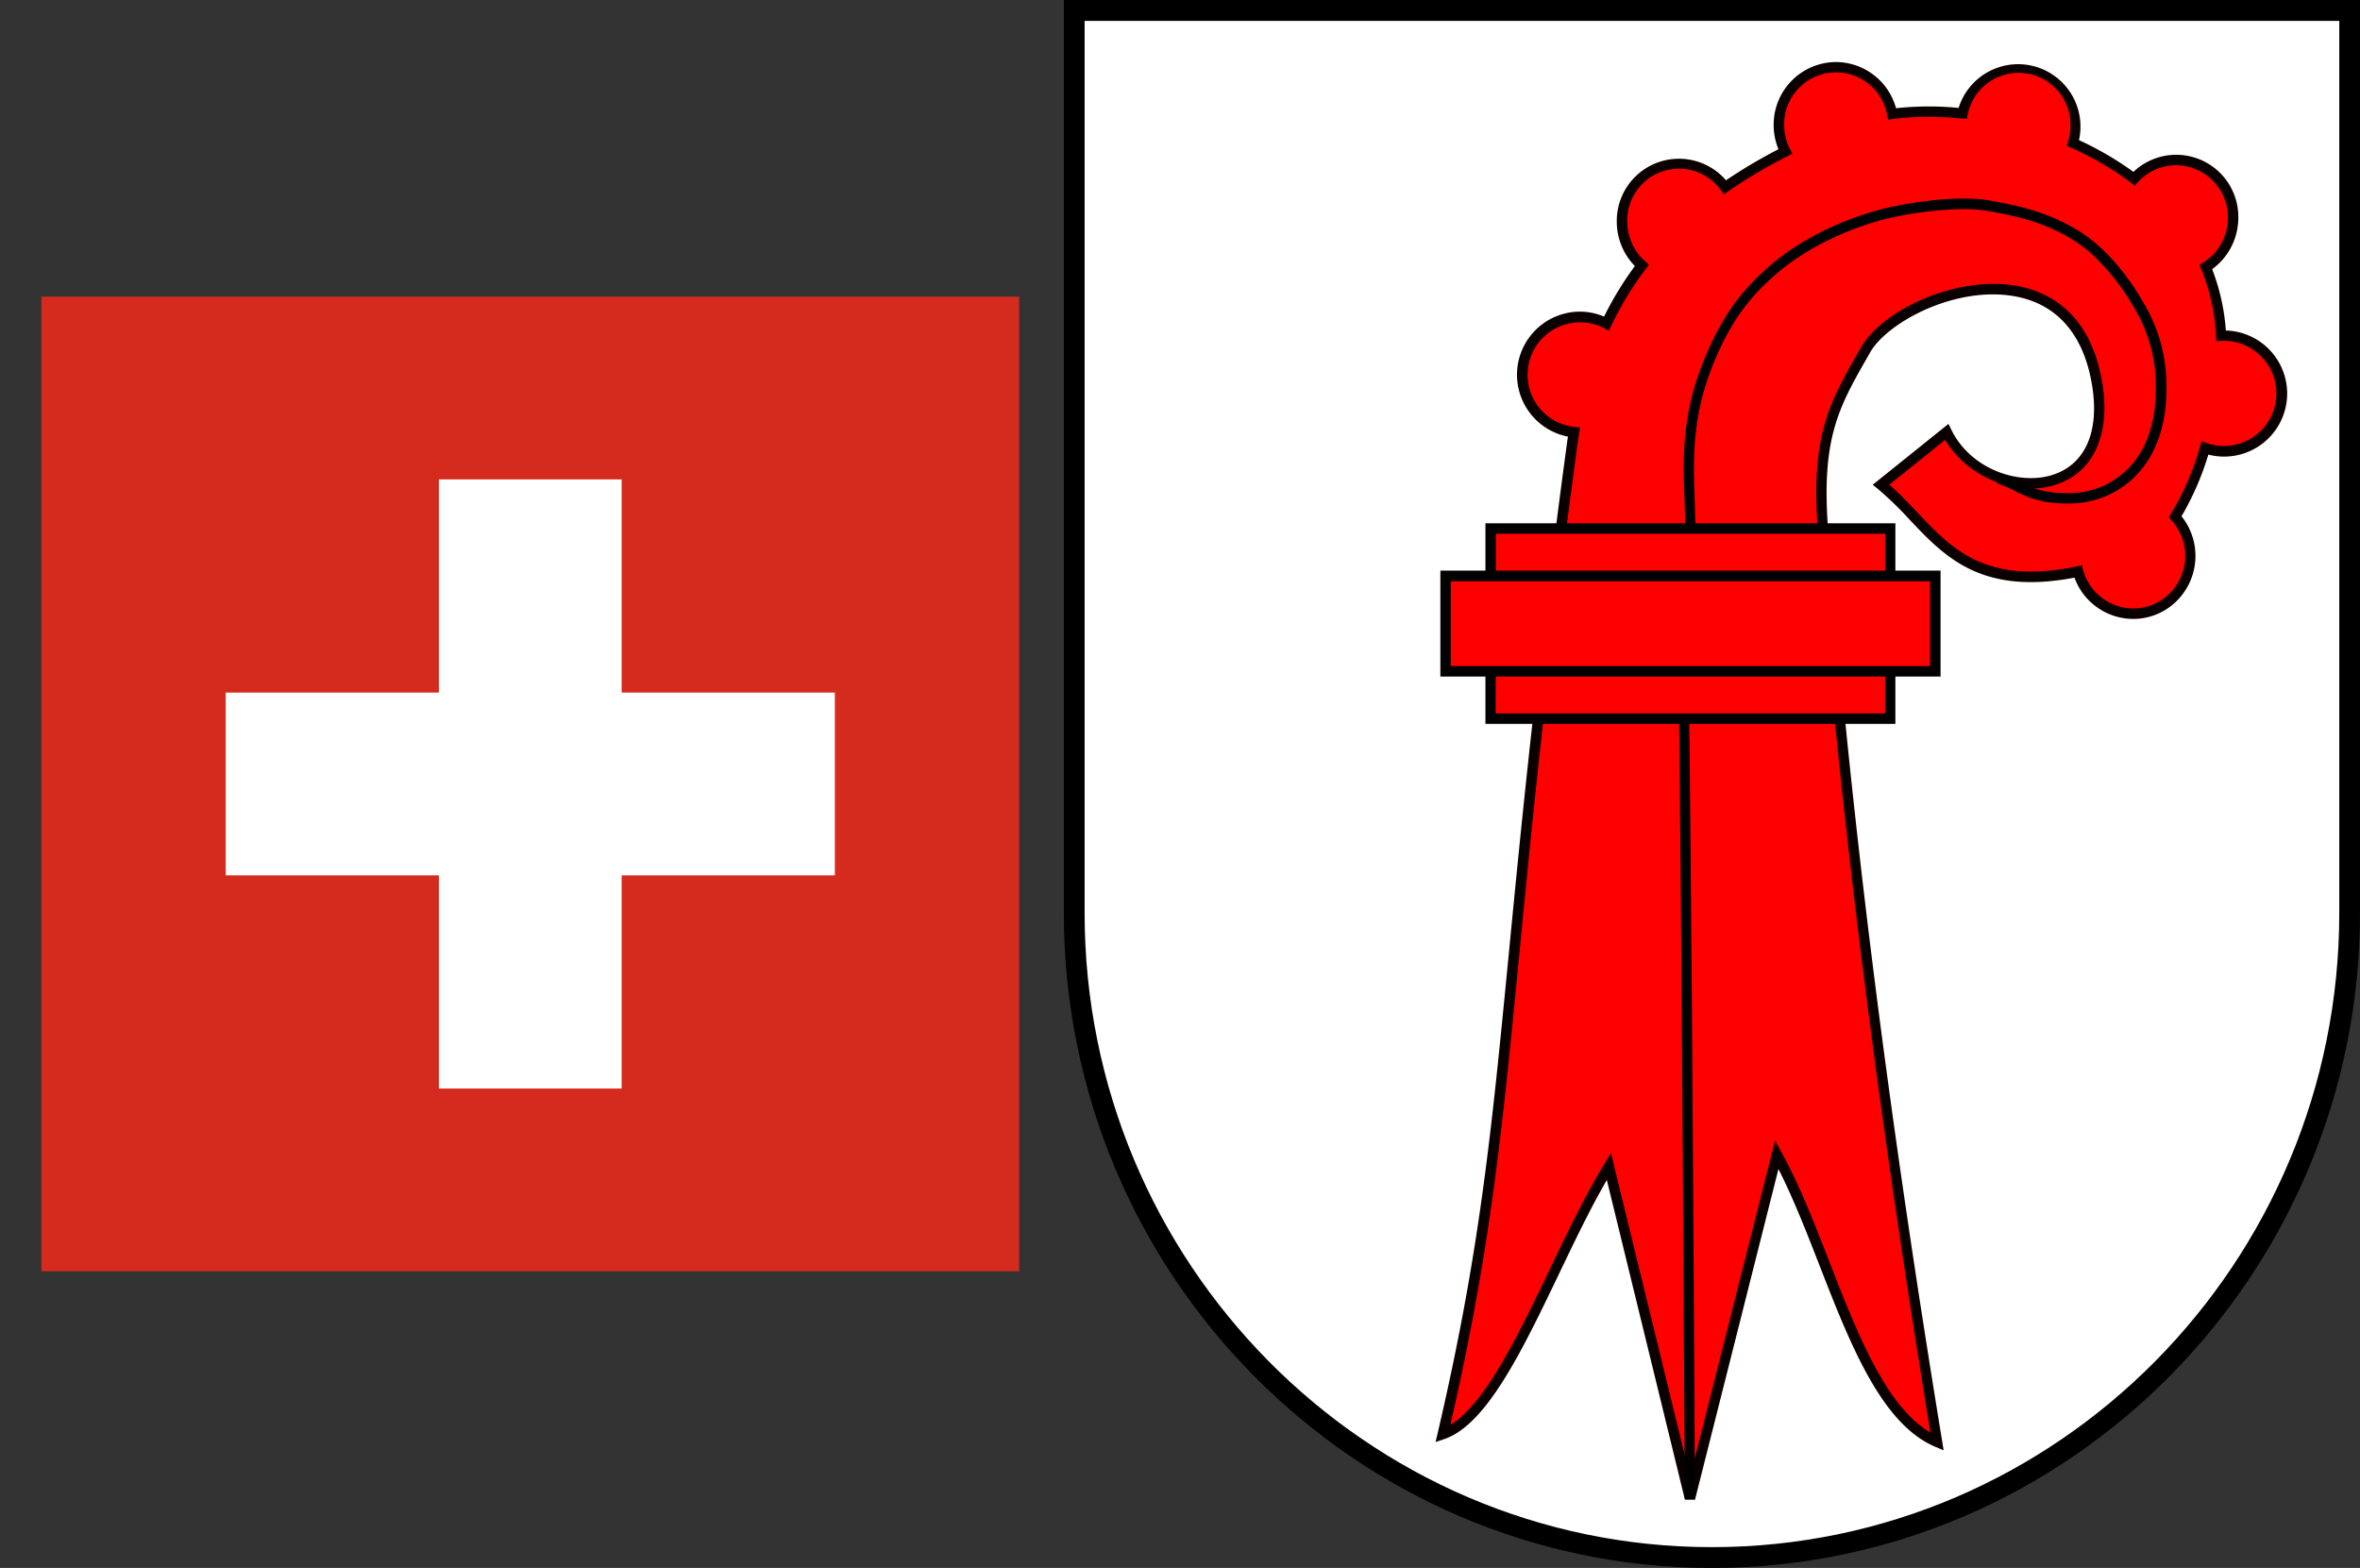
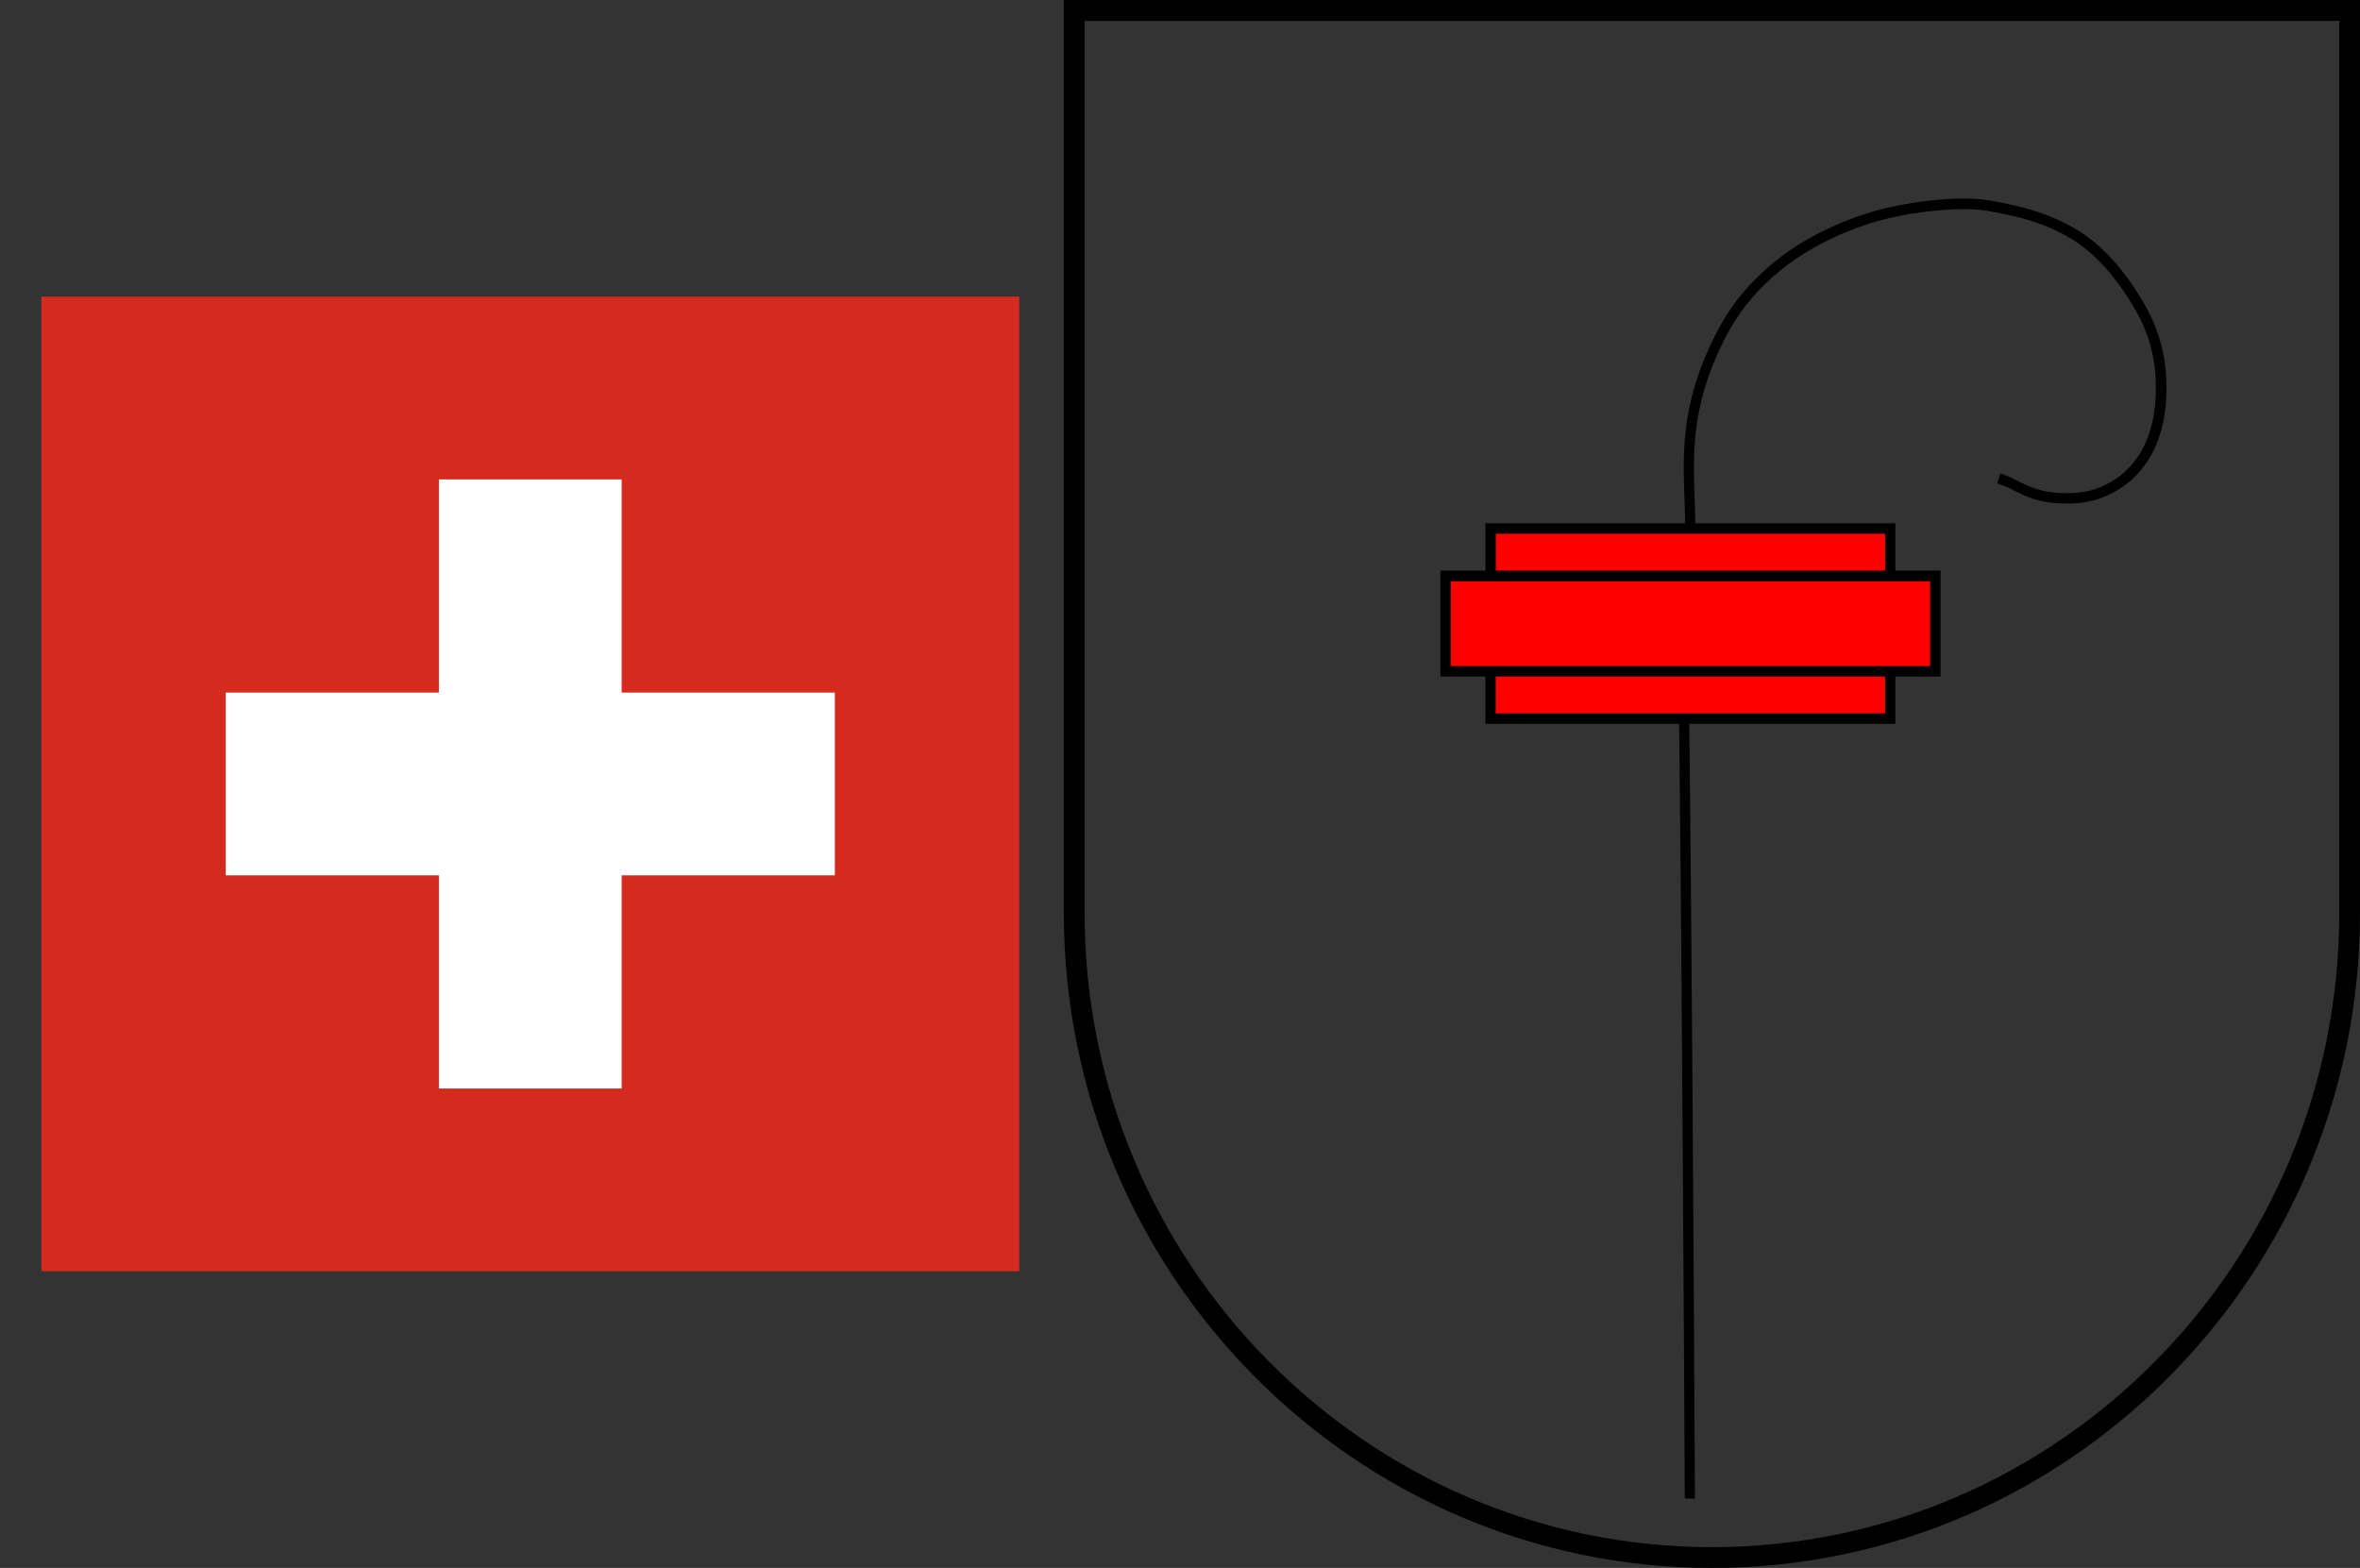
<svg xmlns="http://www.w3.org/2000/svg" viewBox="0 0 640 425.2">
  <rect x="0" y="0" width="640" height="425.2" fill="#333333" stroke="none" />
  <defs>
    <style>
      .a {
        fill: #d52b1e;
      }

      .a, .b {
        fill-rule: evenodd;
      }

      .b, .c {
        fill: #fff;
      }

      .d {
        fill: red;
      }

      .e {
        fill: #0b0000;
      }
    </style>
  </defs>
  <title>basel-landsch</title>
  <g>
    <path class="a" d="M11.22,80.45H276.39v264.3H11.22Z" />
    <polygon class="b" points="226.4 187.82 168.58 187.82 168.58 130.01 119.02 130.01 119.02 187.82 61.21 187.82 61.21 237.38 119.02 237.38 119.02 295.19 168.58 295.19 168.58 237.38 226.4 237.38 226.4 187.82" />
  </g>
  <g>
    <g>
-       <path class="c" d="M291.32,2.83V247.56c0,96.54,77.42,174.8,172.93,174.8s172.94-78.26,172.94-174.8V2.83Z" />
      <path d="M464.25,425.2c-96.91,0-175.75-79.69-175.75-177.64V0H640V247.56C640,345.51,561.16,425.2,464.25,425.2ZM294.13,5.67V247.56c0,94.82,76.32,172,170.12,172s170.13-77.15,170.13-172V5.67Z" />
    </g>
    <g>
-       <path class="d" d="M497.88,18.21a15.59,15.59,0,0,0-15.5,15.68h0a15.83,15.83,0,0,0,1.74,7.2,138,138,0,0,0-16.36,9.68,15.43,15.43,0,0,0-12.42-6.33A15.71,15.71,0,0,0,445.22,72a89.15,89.15,0,0,0-9.59,15.77,15.22,15.22,0,0,0-7.29-1.85,15.58,15.58,0,0,0-15.5,15.67h0a15.61,15.61,0,0,0,14,15.6c-.17,1-.33,2.07-.47,3.13-20,148-15.63,185.26-35.09,268.56,16.32-5.59,30-48.27,45-72.57l22,90.05,23.57-93.23c14.44,26.1,22.51,68.93,43.47,77.87-12.32-75.22-24-158.52-30.9-246.84-2.05-26.24,3.1-34.5,11.52-49.26,8.66-15.17,56.3-31.71,62.85,9.53C574.14,138,537.68,137,528,117.13l-17.81,14.31c14.35,11.71,20.67,30.3,53.42,23.55A15.48,15.48,0,0,0,594,150.72h0a15.74,15.74,0,0,0-4.11-10.61,75.37,75.37,0,0,0,8.08-18.64,15.43,15.43,0,0,0,5.08.89A15.68,15.68,0,0,0,603,91h0c-.24,0-.47,0-.71,0a55.54,55.54,0,0,0-4.14-18.6,15.7,15.7,0,0,0-8.1-29,15.43,15.43,0,0,0-11.37,5,85.1,85.1,0,0,0-16.58-9.67,15.52,15.52,0,1,0-29.93-8c-2.78-.29-5.55-.46-8.26-.49a78.41,78.41,0,0,0-10.85.6,15.54,15.54,0,0,0-15.2-12.66Z" />
-       <path class="e" d="M459.66,406.7h-2.73L435.75,320c-4.35,7.47-8.65,16.44-12.82,25.14-10.15,21.18-19.75,41.18-31.22,45.1l-2.4.82.58-2.49c11.39-48.75,14.55-81.28,19.33-130.5,3.32-34.18,7.45-76.71,15.73-137.92.08-.59.17-1.17.26-1.74a17.11,17.11,0,0,1,3.13-33.9h0A16.67,16.67,0,0,1,435,85.86a89.81,89.81,0,0,1,8.36-13.71,17.21,17.21,0,0,1-4.91-12,16.86,16.86,0,0,1,29.62-11.26,141.11,141.11,0,0,1,14.22-8.42,17.31,17.31,0,0,1-1.3-6.55,17,17,0,0,1,16.91-17.1h0a17,17,0,0,1,16.28,12.53,81.11,81.11,0,0,1,9.78-.47c2.33,0,4.74.16,7.19.38A16.91,16.91,0,0,1,563.79,38a87.41,87.41,0,0,1,14.77,8.61A16.84,16.84,0,0,1,607,59.08,17.25,17.25,0,0,1,599.91,73a57.2,57.2,0,0,1,3.71,16.63,17.1,17.1,0,1,1-4.75,33.65A76.33,76.33,0,0,1,591.6,140a17.21,17.21,0,0,1-1.17,22.84,16.7,16.7,0,0,1-12,5,17,17,0,0,1-15.86-11.19c-25.27,4.81-35.13-5.6-44.67-15.68a94.62,94.62,0,0,0-8.68-8.41l-1.36-1.11,20.54-16.5.77,1.58c5.34,10.89,18.52,15.13,27.48,12.24,8.8-2.82,12.71-11.61,10.72-24.11-2.19-13.77-9.39-22.17-20.84-24.28-16.11-3-34.72,7-39.4,15.23l-.63,1.11c-7.9,13.84-12.68,22.2-10.71,47.34,6,76.11,15.78,154.51,30.89,246.72l.41,2.53-2.35-1c-14.57-6.21-23.08-28-31.3-49.11-3.51-9-7.12-18.26-11.15-26.17Zm-22.79-94,21.45,87.82,23.05-91.2,1.72,3.11c4.82,8.71,9,19.39,13,29.71,7.53,19.31,15.3,39.24,27.41,46.34C508.63,297.37,498.94,219.7,493,144.26c-2-26,2.9-34.66,11.07-49l.63-1.1c5.72-10,25.88-19.66,42.35-16.61,8.87,1.64,20.08,7.59,23.11,26.63,2.19,13.81-2.53,24-12.65,27.26-10.77,3.46-24.1-2.07-30-12.16l-15.14,12.16c2.73,2.39,5.2,5,7.6,7.53,9.59,10.13,18.65,19.7,43.31,14.62l1.28-.27.35,1.27A14.19,14.19,0,0,0,578.47,165a13.93,13.93,0,0,0,10-4.18,14.34,14.34,0,0,0,.38-19.74l-.73-.81.59-.92a73.35,73.35,0,0,0,7.91-18.28l.43-1.42,1.39.5a13.73,13.73,0,0,0,4.62.8,14.26,14.26,0,0,0,0-28.52l-.63,0-1.41.09-.08-1.43a54.37,54.37,0,0,0-4-18.12l-.47-1.12,1-.64a14.37,14.37,0,0,0,6.72-12.14,14.19,14.19,0,0,0-14.09-14.26,14,14,0,0,0-10.33,4.58l-.86.94-1-.76a84.49,84.49,0,0,0-16.31-9.52l-1.15-.51.38-1.21a14.47,14.47,0,0,0,.65-4.28,14.07,14.07,0,0,0-27.86-3l-.27,1.24-1.25-.13c-2.78-.29-5.52-.45-8.14-.48a76.31,76.31,0,0,0-10.65.59l-1.31.16-.25-1.3a14.08,14.08,0,0,0-27.92,2.75,14.49,14.49,0,0,0,1.59,6.55l.65,1.27-1.27.64a140.26,140.26,0,0,0-16.19,9.58l-1.12.78-.81-1.1a14,14,0,0,0-25.38,8.51,14.29,14.29,0,0,0,4.89,10.79l1,.88-.81,1.06a87.75,87.75,0,0,0-9.44,15.51l-.63,1.34L435,89a14.22,14.22,0,1,0-8,26.78l1.48.15-.23,1.48c-.17,1-.33,2.06-.47,3.1-8.28,61.16-12.4,103.66-15.72,137.81-4.7,48.39-7.84,80.67-18.74,128.05,9.45-5.64,18.42-24.34,27.12-42.48,4.76-9.94,9.69-20.21,14.7-28.33Z" />
-     </g>
+       </g>
    <path d="M456.89,406.36c0-1.42-.71-142.59-1.57-212.4-.19-14.92.56-29.13,1.35-44.18l.22-4.12c.18-3.37.05-6.89-.08-10.61-.4-11-.84-23.39,6-39.14,4.47-10.36,9.27-17,17.13-23.82C487.54,65.5,498.24,60,509.25,57c7.25-2,21.32-4.13,29.93-2.68,8.2,1.38,16.92,3.39,25.14,8.68,6.25,4,12.53,11.15,17.23,19.57a43.21,43.21,0,0,1,5.94,21.37c.3,10.29-2.44,18.85-7.93,24.69A25.11,25.11,0,0,1,562,136.52c-8.33.23-12.08-1.63-15.71-3.44a35.85,35.85,0,0,0-4.67-2l.88-2.69a38.09,38.09,0,0,1,5,2.18c3.48,1.73,6.76,3.36,14.39,3.15a22.36,22.36,0,0,0,15.57-7c5-5.29,7.43-13.15,7.16-22.73a40.33,40.33,0,0,0-5.58-20c-4.42-7.9-10.51-14.85-16.29-18.57-7.36-4.74-15-6.74-24.09-8.27-7.34-1.24-20.63.39-28.73,2.61-10.62,2.91-20.92,8.21-28.26,14.54-7.5,6.48-12.1,12.87-16.39,22.8-6.54,15.16-6.11,27.24-5.72,37.91.13,3.78.26,7.36.08,10.86l-.22,4.12c-.79,15-1.53,29.17-1.35,44,.87,69.82,1.56,211,1.57,212.42Z" />
    <g>
      <rect class="d" x="404.23" y="143.33" width="108.4" height="51.55" />
      <path d="M514,196.3H402.83V141.91H514Zm-108.4-2.83H511.22V144.75H405.64Z" />
    </g>
    <g>
      <rect class="d" x="392.01" y="156.16" width="132.83" height="25.89" />
      <path d="M526.25,183.47H390.61V154.74H526.25Zm-132.83-2.84h130v-23h-130Z" />
    </g>
  </g>
</svg>